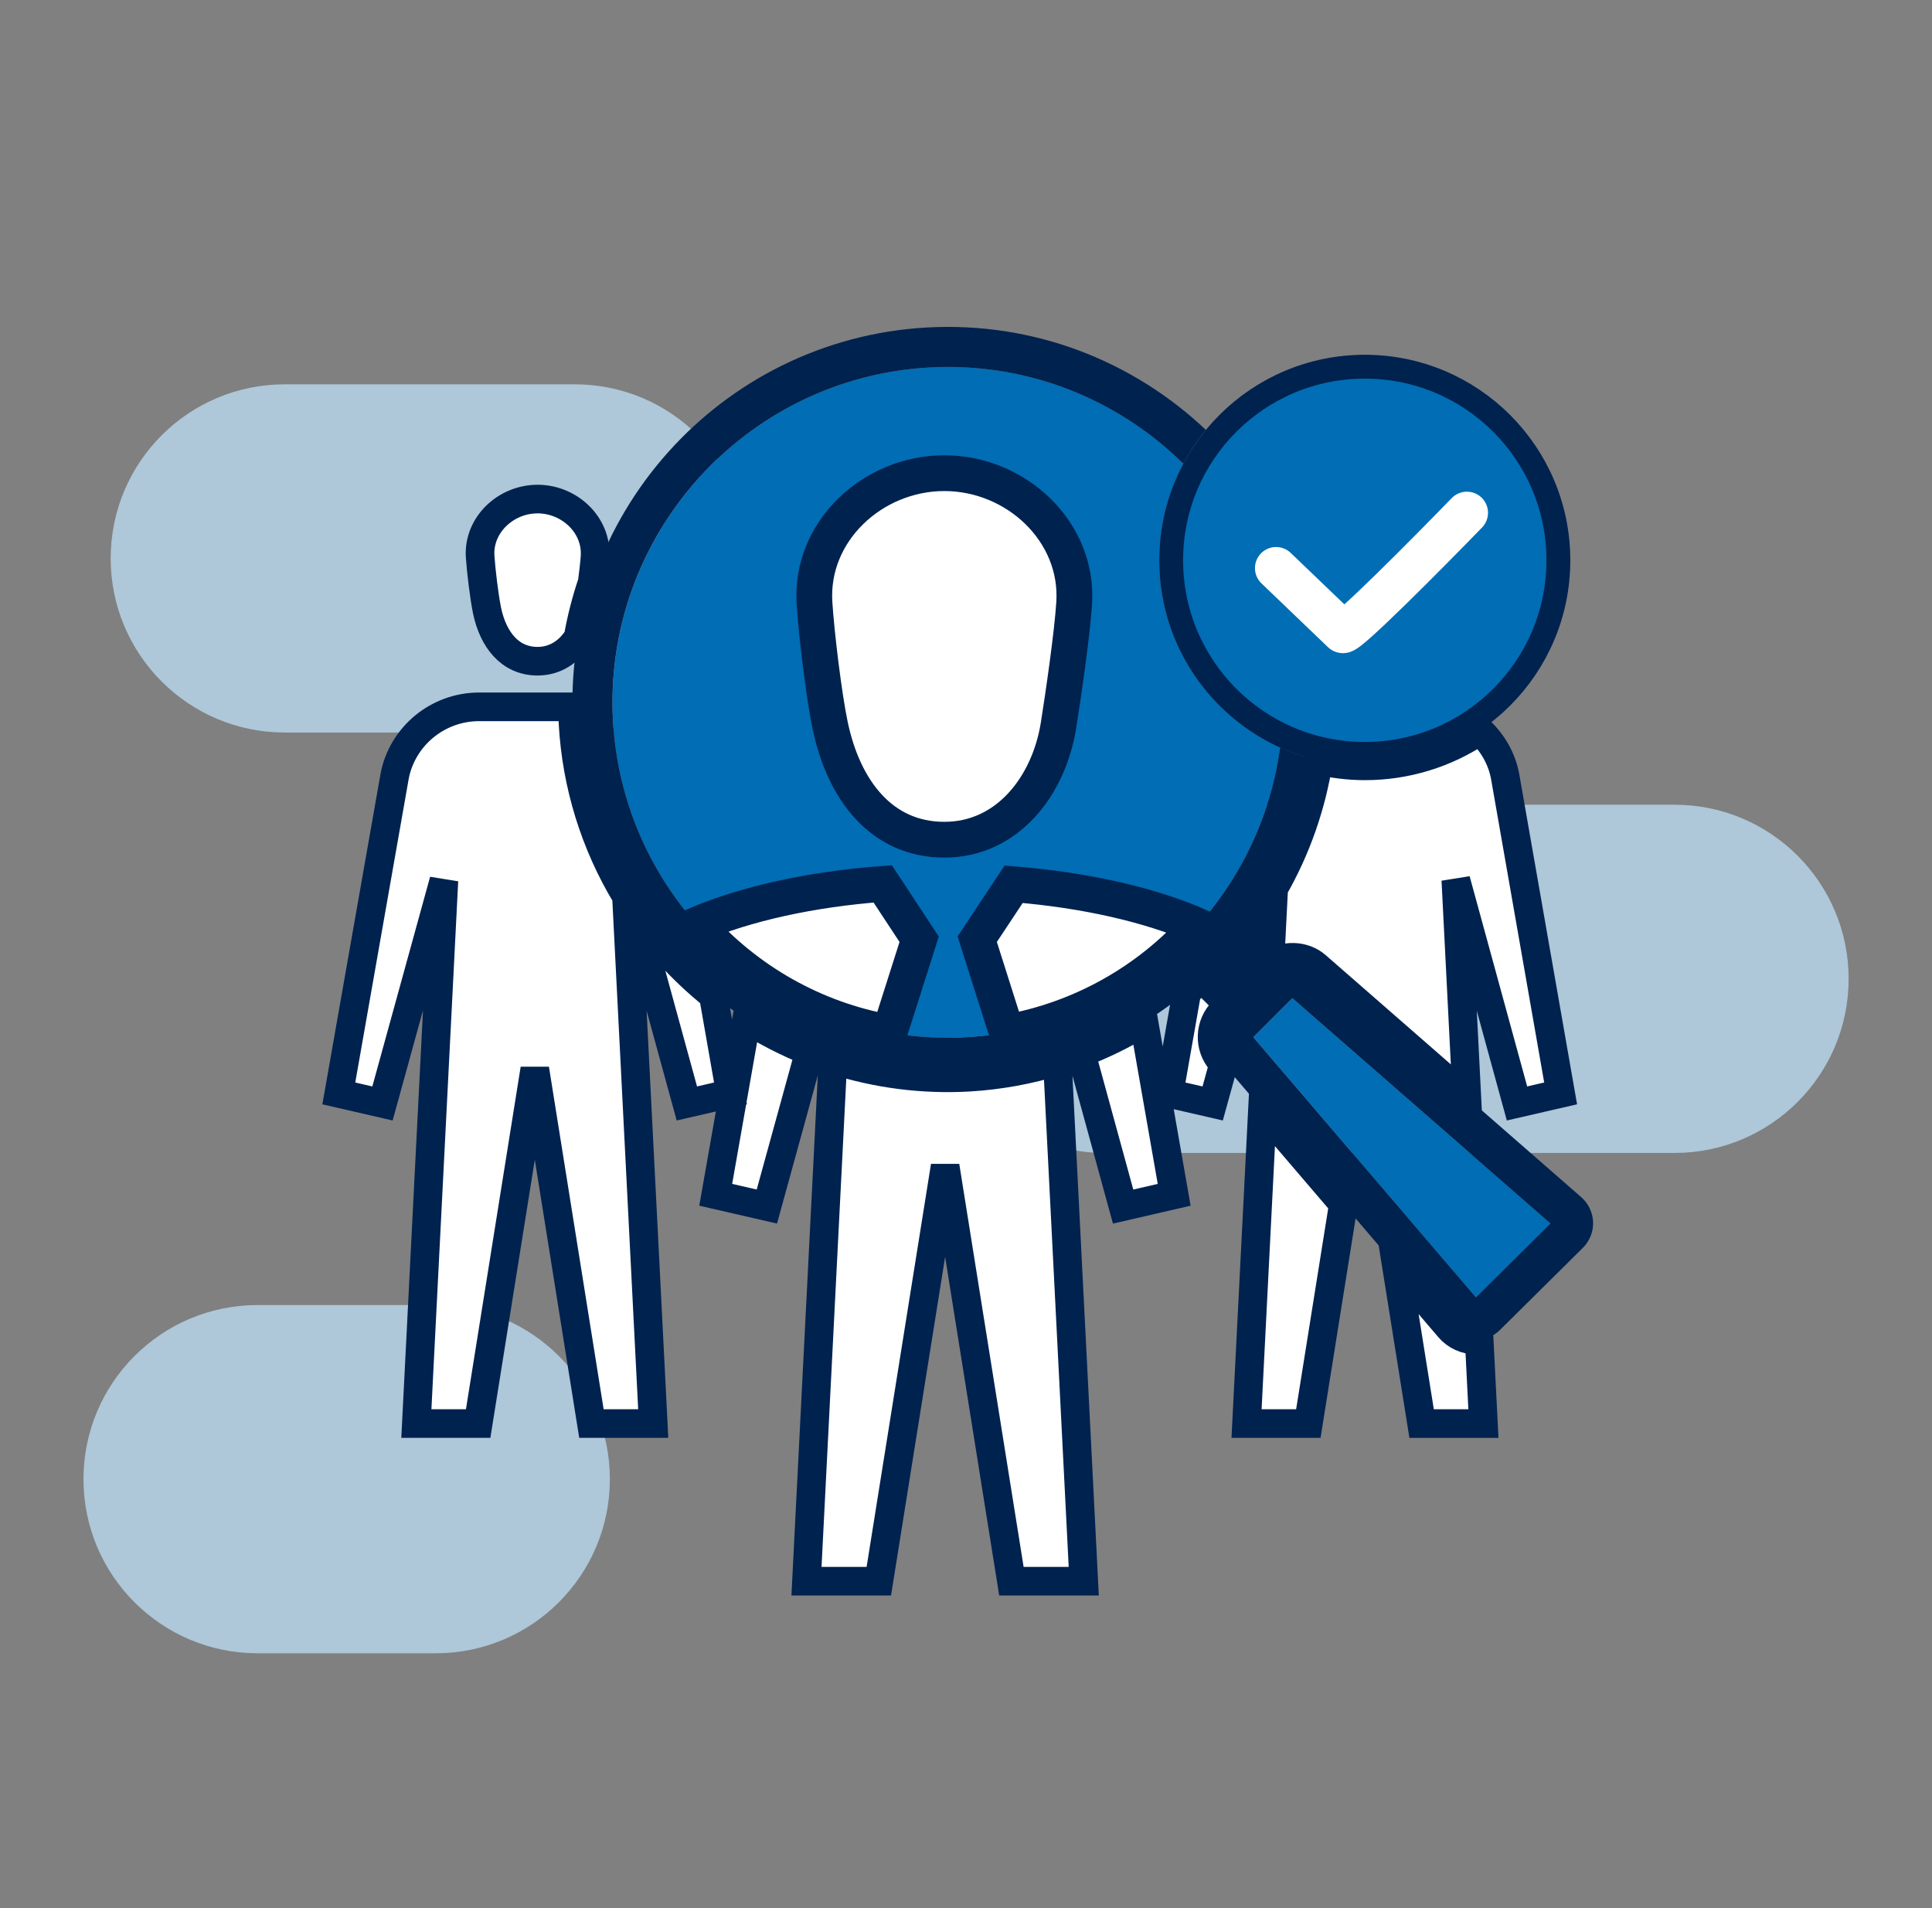
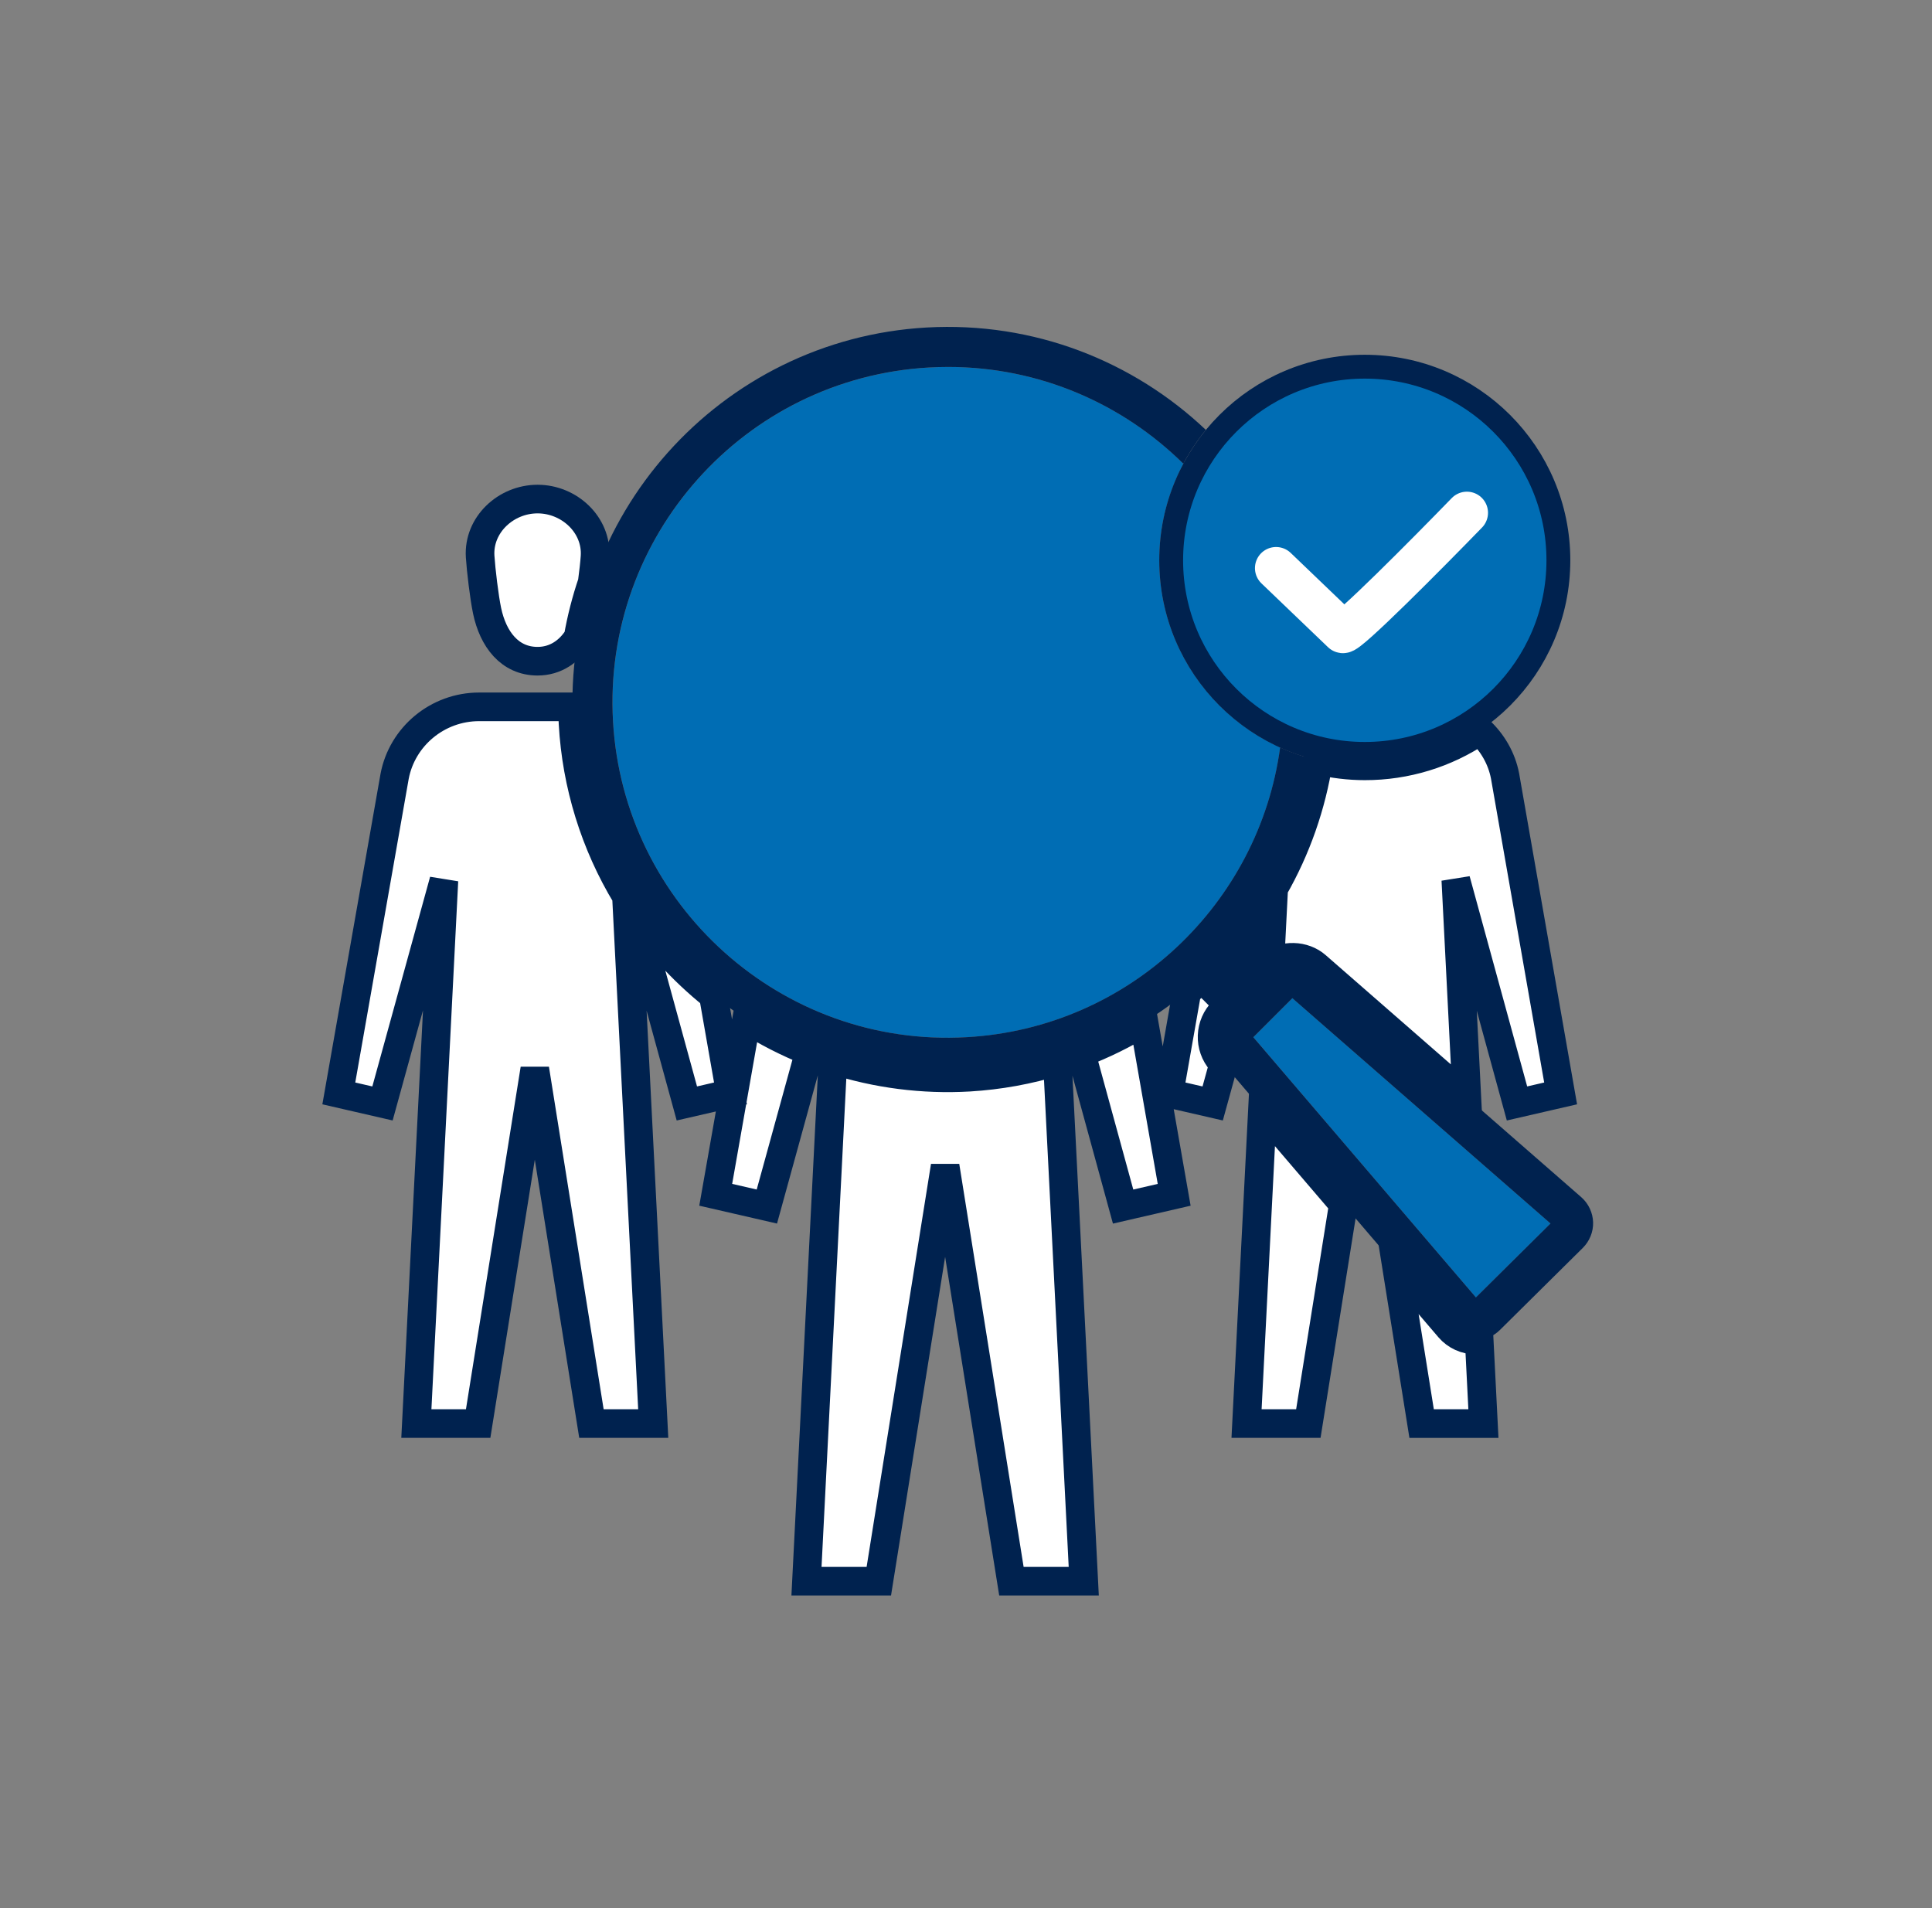
<svg xmlns="http://www.w3.org/2000/svg" width="81" height="80" viewBox="0 0 81 80" fill="none">
  <rect x="0" y="0" width="81" height="80" fill="#808080" stroke="none" />
-   <path d="M70.205 33.739H46.267C42.62 33.739 39.665 36.695 39.665 40.341V41.737C39.665 45.383 42.62 48.339 46.267 48.339H70.205C74.237 48.339 77.505 45.071 77.505 41.039C77.505 37.008 74.237 33.739 70.205 33.739ZM18.269 54.716H10.8C6.768 54.716 3.5 57.984 3.5 62.016C3.5 66.047 6.768 69.316 10.8 69.316H18.269C22.3 69.316 25.569 66.047 25.569 62.016C25.569 57.984 22.3 54.716 18.269 54.716ZM24.095 16.113H11.939C7.908 16.113 4.64 19.381 4.64 23.412C4.64 27.444 7.908 30.712 11.939 30.712H24.095C28.126 30.712 31.395 27.444 31.395 23.412C31.395 19.381 28.126 16.113 24.095 16.113Z" fill="#AEC7D9" />
  <path d="M31.302 42.735L30.007 50.093L32.151 50.586L33.941 44.083C33.021 43.718 32.138 43.266 31.302 42.735ZM45.324 44.15L47.087 50.587L49.228 50.094L47.96 42.854C47.124 43.367 46.241 43.801 45.324 44.15ZM40.631 45.163C38.699 45.274 36.763 45.026 34.921 44.432L33.812 66.294H36.845L39.625 48.892L42.404 66.294H45.437L44.331 44.492C43.129 44.863 41.886 45.088 40.631 45.163ZM24.025 30.338C24.012 30.104 24.005 29.87 24.003 29.635H20.092C18.329 29.635 16.858 30.892 16.545 32.546L14.205 45.843L16.036 46.264L18.611 36.919L17.456 59.684H20.047L22.422 44.818L24.796 59.684H27.387L26.265 37.58C24.937 35.386 24.168 32.899 24.025 30.338ZM26.537 38.015L28.797 46.264L30.626 45.843L29.906 41.734C28.593 40.681 27.455 39.426 26.537 38.015ZM24.829 24.42C24.883 24.011 24.93 23.608 24.947 23.333C25.032 22.006 23.868 20.924 22.538 20.924C21.207 20.924 20.046 22.006 20.13 23.333C20.167 23.904 20.303 25.045 20.421 25.605C20.671 26.798 21.369 27.722 22.538 27.722C23.288 27.722 23.869 27.311 24.239 26.721C24.379 25.934 24.576 25.165 24.829 24.42ZM52.392 40.641L53.256 37.501C52.763 38.322 52.196 39.096 51.563 39.813L52.392 40.641ZM51.191 44.486C50.937 44.191 50.804 43.812 50.818 43.424C50.832 43.036 50.992 42.667 51.267 42.392L51.516 42.142L50.385 41.011C50.179 41.2 49.978 41.394 49.762 41.573L49.011 45.843L50.842 46.264L51.298 44.611L51.191 44.486ZM52.93 46.519L52.262 59.684H54.853L56.322 50.484L52.93 46.519ZM61.862 56.184C61.655 56.183 61.45 56.138 61.261 56.052C61.072 55.965 60.904 55.84 60.768 55.683L58.548 53.087L59.602 59.685H62.193L62.015 56.169C61.964 56.174 61.914 56.184 61.862 56.184ZM62.039 30.635C60.617 31.599 58.937 32.112 57.218 32.109C56.552 32.109 55.905 32.026 55.281 31.883C54.987 33.771 54.35 35.59 53.4 37.248L53.237 40.449C53.805 40.017 54.662 40.03 55.195 40.505L61.498 46.007L61.036 36.894L63.601 46.264L65.43 45.843L63.1 32.535C62.958 31.792 62.572 31.138 62.039 30.635Z" fill="white" stroke="#00224F" stroke-width="1.2" />
  <path d="M48.603 23.491C48.603 22.026 48.971 20.649 49.615 19.441L49.614 19.443C47.071 16.931 43.583 15.386 39.753 15.386C39.485 15.386 39.216 15.393 38.944 15.409C31.205 15.848 25.264 22.503 25.703 30.244C26.14 37.95 32.758 43.935 40.537 43.486C47.362 43.098 52.786 37.876 53.672 31.338H53.673C50.685 29.985 48.603 26.984 48.603 23.491Z" fill="#006DB4" />
  <path d="M54.185 41.851L65.007 51.297L61.879 54.395L52.549 43.487L54.185 41.851Z" fill="#006DB4" />
  <path d="M66.298 50.196L55.195 40.505C54.616 39.989 53.65 40.012 53.093 40.565L52.704 40.955L51.567 39.817C53.533 37.578 54.823 34.827 55.287 31.884C54.731 31.756 54.189 31.574 53.67 31.338C52.784 37.875 47.361 43.097 40.535 43.485C32.757 43.935 26.139 37.949 25.701 30.243C25.263 22.502 31.203 15.848 38.943 15.408C39.214 15.393 39.483 15.385 39.751 15.385C43.581 15.385 47.068 16.931 49.612 19.442C49.881 18.938 50.197 18.463 50.557 18.025C47.526 15.153 43.366 13.477 38.848 13.731C30.183 14.223 23.533 21.672 24.024 30.338C24.496 38.665 31.393 45.188 39.726 45.188C43.681 45.196 47.492 43.707 50.394 41.021L51.515 42.142L51.265 42.392C50.991 42.667 50.831 43.036 50.817 43.424C50.803 43.813 50.936 44.192 51.19 44.486L60.767 55.683C60.897 55.833 61.057 55.956 61.236 56.042C61.416 56.128 61.611 56.176 61.81 56.183C62.009 56.19 62.207 56.157 62.392 56.084C62.577 56.011 62.745 55.9 62.886 55.76L66.361 52.319C66.645 52.036 66.802 51.647 66.792 51.251C66.786 51.05 66.739 50.854 66.654 50.672C66.57 50.491 66.448 50.329 66.298 50.196ZM61.878 54.395L52.547 43.487L54.183 41.851L65.005 51.297L61.878 54.395Z" fill="#00224F" />
-   <path d="M45.035 25.283C45.227 22.282 42.597 19.838 39.591 19.838C36.583 19.838 33.955 22.282 34.148 25.283C34.23 26.576 34.54 29.152 34.806 30.421C35.371 33.117 36.95 35.206 39.592 35.206C42.236 35.206 43.968 32.957 44.377 30.421C44.581 29.143 44.953 26.576 45.035 25.283ZM50.216 38.812C48.202 37.939 45.52 37.317 42.497 37.074L40.971 39.378L42.211 43.285C45.305 42.733 48.124 41.158 50.216 38.812ZM37.008 37.058C33.965 37.285 31.262 37.898 29.219 38.763C31.288 41.099 34.113 42.735 37.291 43.294L38.536 39.379L37.008 37.058Z" fill="white" stroke="#00224F" stroke-width="1.5" />
  <path d="M57.219 15.374C61.702 15.374 65.336 19.008 65.336 23.491C65.336 27.974 61.702 31.608 57.219 31.608C52.736 31.608 49.102 27.974 49.102 23.491C49.102 19.008 52.736 15.374 57.219 15.374Z" fill="#006DB4" stroke="#00224F" />
  <path d="M53.5 23.82C54.368 24.652 56.142 26.353 56.291 26.496C56.44 26.638 59.826 23.225 61.5 21.5" stroke="white" stroke-width="1.771" stroke-linecap="round" />
</svg>